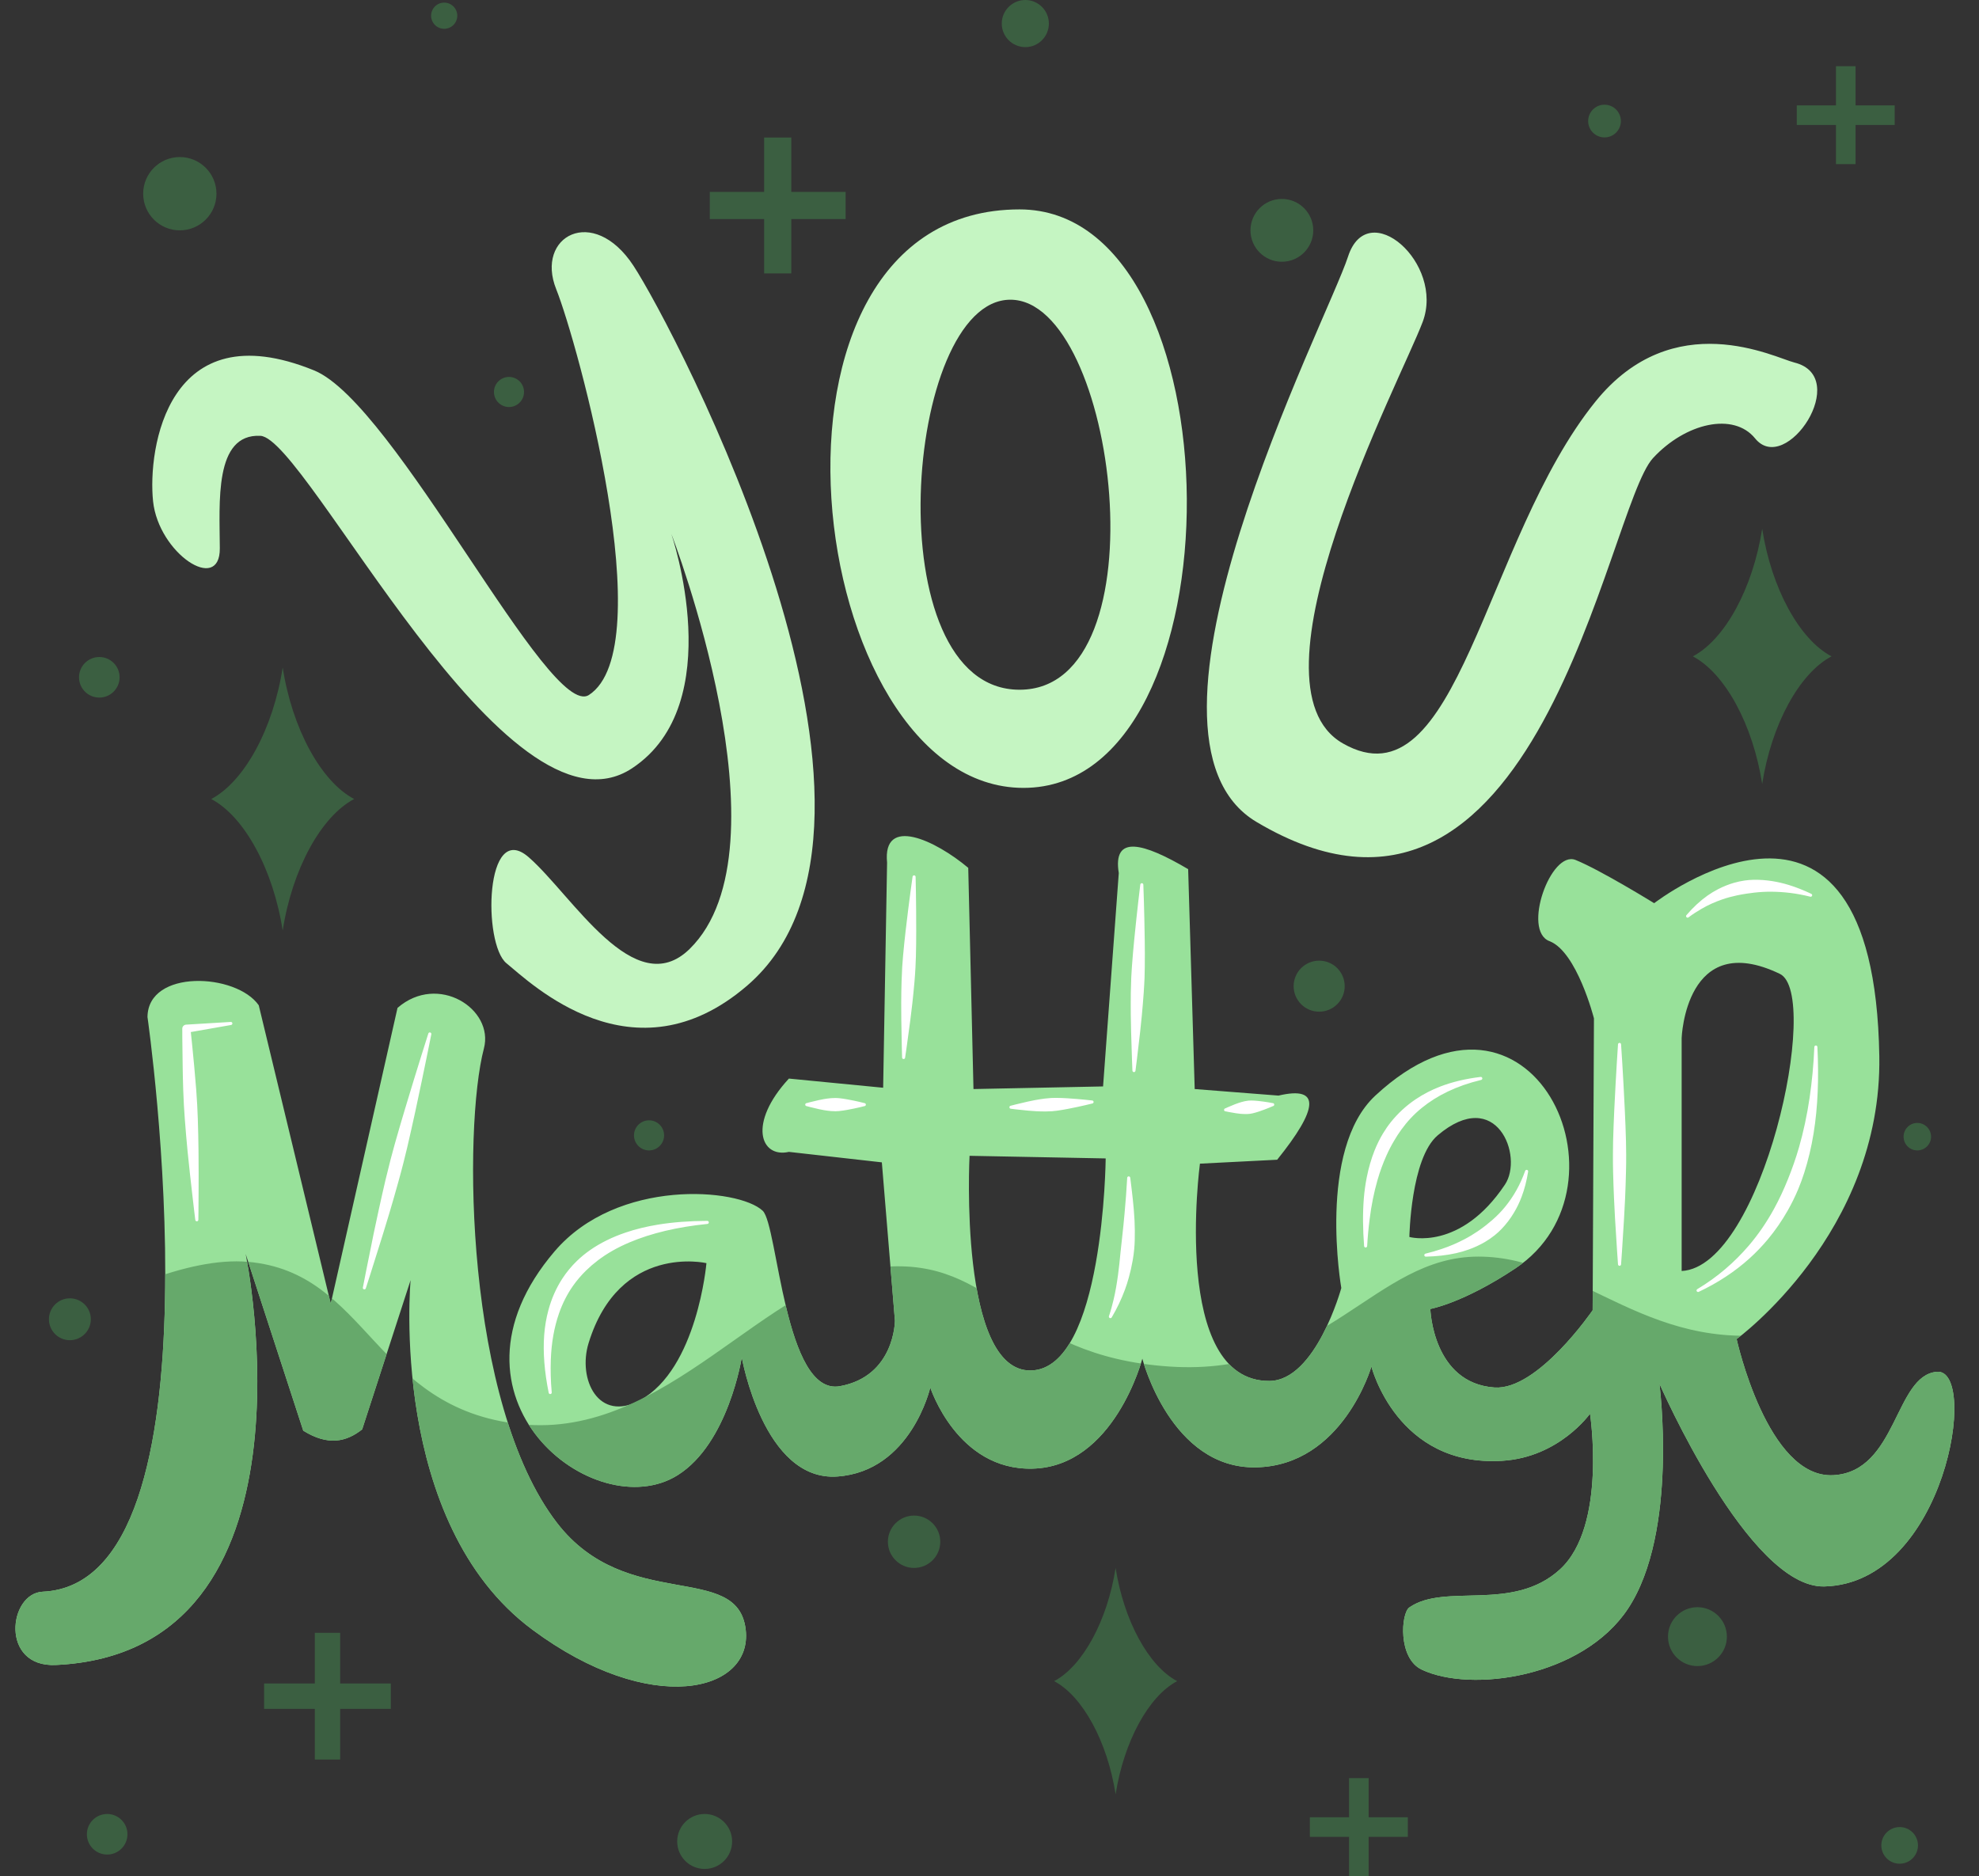
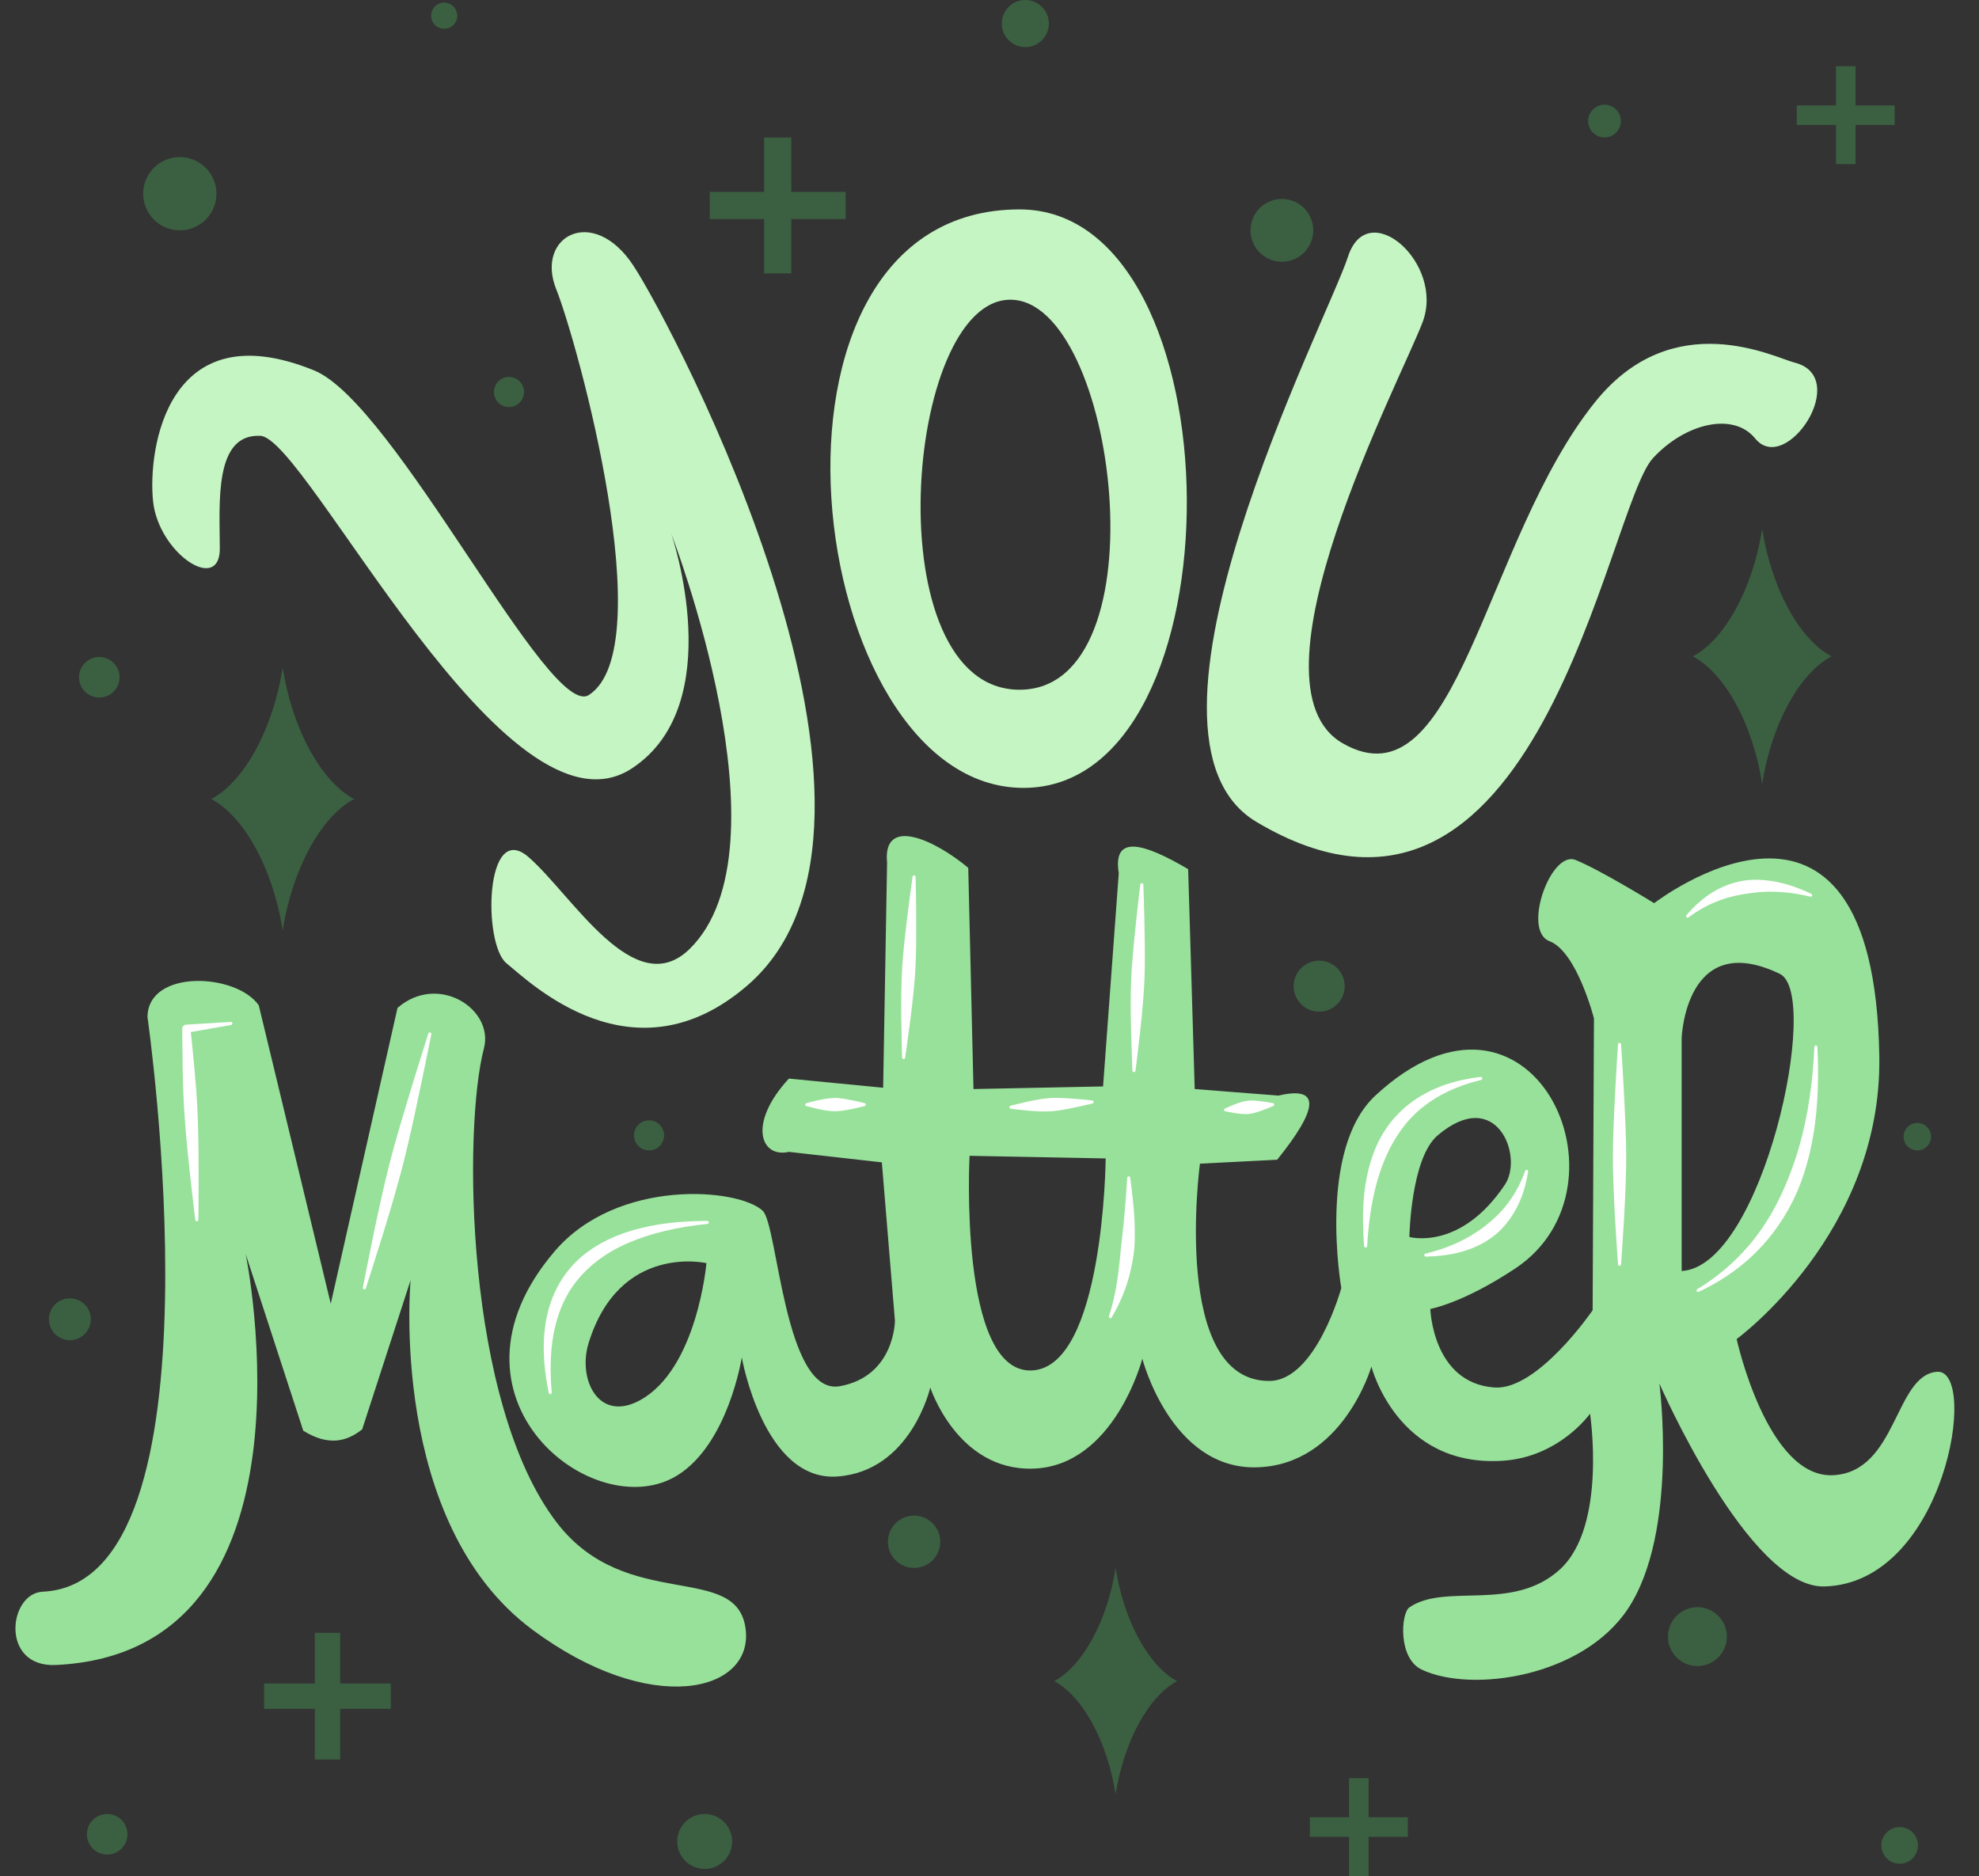
<svg xmlns="http://www.w3.org/2000/svg" clip-rule="evenodd" fill-rule="evenodd" height="4702.4" preserveAspectRatio="xMidYMid meet" stroke-linejoin="round" stroke-miterlimit="2" version="1.0" viewBox="31.7 148.8 4960.3 4702.4" width="4960.3" zoomAndPan="magnify">
  <rect x="31.7" y="148.8" width="4960.3" height="4702.4" fill="#333333" stroke="none" />
  <g>
    <g>
-       <path d="M0 3384H4092V7476H0z" fill="none" transform="translate(0 -4134.9) scale(1.222)" />
      <g transform="matrix(3.281 0 0 3.281 30.622 60.225)">
        <g id="change1_1">
          <path d="M43,1299C250.705,1289.32 188,985 188,985L232,1120C251.071,1131.88 265.043,1128.46 277,1119L314,1005C314,1005 296.793,1190.12 407,1272C497.488,1339.23 575.52,1319.95 570,1272C563.95,1219.45 479.12,1259.47 425.9,1190.51C355.405,1099.16 354.115,888.352 370,828C377.939,797.837 334.921,770.156 304,797L253,1023L198,795C180.803,770.344 113.31,767.2 113,804C113,804 175.295,1236.68 33,1243C6.729,1244.17 0.321,1300.99 43,1299ZM583,952C564.607,934.585 471.9,926.854 424,983C328.629,1094.79 454.484,1193.79 518,1154C556.787,1129.7 567,1064 567,1064C567,1064 583.629,1159.01 640,1155C696.371,1150.99 711,1087 711,1087C711,1087 731.47,1150.34 789,1149C851.554,1147.55 873,1065 873,1065C873,1065 894.719,1149.4 960,1148C1026.22,1146.58 1048,1071 1048,1071C1048,1071 1067.46,1148.01 1148,1143C1191.64,1140.29 1215,1107 1215,1107C1215,1107 1228.13,1193.01 1192,1226C1155.87,1258.99 1104.46,1236.01 1077,1255C1070.55,1259.46 1068.14,1293.83 1086.38,1302.51C1124.26,1320.52 1209.32,1308.36 1244,1256C1282.79,1197.44 1268,1084 1268,1084C1268,1084 1336.14,1240.5 1394,1239C1486.66,1236.6 1512.32,1072.34 1480,1075C1447.68,1077.66 1449.69,1151.2 1401,1154C1350.42,1156.91 1327,1050 1327,1050C1327,1050 1438.18,968.992 1436,834C1432.02,586.99 1264,717 1264,717C1264,717 1222.98,691.677 1204,684C1185.02,676.323 1162.98,738.01 1184,746C1205.02,753.99 1218,805 1218,805L1217,1028C1217,1028 1175.04,1089.34 1142,1087C1094.68,1083.66 1093,1027 1093,1027C1093,1027 1117.98,1022.63 1158,996C1252.64,933.019 1169.93,753.596 1051,864C1006.42,905.386 1025,1011 1025,1011C1025,1011 1005.61,1081.85 970,1082C894.685,1082.32 917,916 917,916L976,913C1007,874.515 1010,856.263 977,864L913,859L908,691C873.672,670.795 850.197,664.403 855,694L843,857L744,859L740,690C714.998,668.996 674.441,649.881 678,686L675,858L603,851C571.383,885.208 581.266,911.916 603,907L674,915L684,1036C684,1036 683.91,1078.34 642,1086C599.573,1093.75 594.629,963.01 583,952ZM540,992C540,992 473.617,976.518 450,1053C441.428,1080.76 457.601,1114.01 489.237,1096.75C533.041,1072.84 540,992 540,992ZM741,910L845,912C845,912 843.593,1072.68 788,1074C732.407,1075.32 741,910 741,910ZM1285,820L1285,998C1346.67,994.856 1392.07,786.427 1360,771C1287.94,736.34 1285,820 1285,820ZM1077,972C1077,972 1078,911.845 1098.62,894.372C1143.62,856.252 1164.44,910.381 1150,932C1115.93,983.014 1077,972 1077,972Z" fill="#98e19a" />
        </g>
        <clipPath id="a">
-           <path d="M43,1299C250.705,1289.32 188,985 188,985L232,1120C251.071,1131.88 265.043,1128.46 277,1119L314,1005C314,1005 296.793,1190.12 407,1272C497.488,1339.23 575.52,1319.95 570,1272C563.95,1219.45 479.12,1259.47 425.9,1190.51C355.405,1099.16 354.115,888.352 370,828C377.939,797.837 334.921,770.156 304,797L253,1023L198,795C180.803,770.344 113.31,767.2 113,804C113,804 175.295,1236.68 33,1243C6.729,1244.17 0.321,1300.99 43,1299ZM583,952C564.607,934.585 471.9,926.854 424,983C328.629,1094.79 454.484,1193.79 518,1154C556.787,1129.7 567,1064 567,1064C567,1064 583.629,1159.01 640,1155C696.371,1150.99 711,1087 711,1087C711,1087 731.47,1150.34 789,1149C851.554,1147.55 873,1065 873,1065C873,1065 894.719,1149.4 960,1148C1026.22,1146.58 1048,1071 1048,1071C1048,1071 1067.46,1148.01 1148,1143C1191.64,1140.29 1215,1107 1215,1107C1215,1107 1228.13,1193.01 1192,1226C1155.87,1258.99 1104.46,1236.01 1077,1255C1070.55,1259.46 1068.14,1293.83 1086.38,1302.51C1124.26,1320.52 1209.32,1308.36 1244,1256C1282.79,1197.44 1268,1084 1268,1084C1268,1084 1336.14,1240.5 1394,1239C1486.66,1236.6 1512.32,1072.34 1480,1075C1447.68,1077.66 1449.69,1151.2 1401,1154C1350.42,1156.91 1327,1050 1327,1050C1327,1050 1438.18,968.992 1436,834C1432.02,586.99 1264,717 1264,717C1264,717 1222.98,691.677 1204,684C1185.02,676.323 1162.98,738.01 1184,746C1205.02,753.99 1218,805 1218,805L1217,1028C1217,1028 1175.04,1089.34 1142,1087C1094.68,1083.66 1093,1027 1093,1027C1093,1027 1117.98,1022.63 1158,996C1252.64,933.019 1169.93,753.596 1051,864C1006.42,905.386 1025,1011 1025,1011C1025,1011 1005.61,1081.85 970,1082C894.685,1082.32 917,916 917,916L976,913C1007,874.515 1010,856.263 977,864L913,859L908,691C873.672,670.795 850.197,664.403 855,694L843,857L744,859L740,690C714.998,668.996 674.441,649.881 678,686L675,858L603,851C571.383,885.208 581.266,911.916 603,907L674,915L684,1036C684,1036 683.91,1078.34 642,1086C599.573,1093.75 594.629,963.01 583,952ZM540,992C540,992 473.617,976.518 450,1053C441.428,1080.76 457.601,1114.01 489.237,1096.75C533.041,1072.84 540,992 540,992ZM741,910L845,912C845,912 843.593,1072.68 788,1074C732.407,1075.32 741,910 741,910ZM1285,820L1285,998C1346.67,994.856 1392.07,786.427 1360,771C1287.94,736.34 1285,820 1285,820ZM1077,972C1077,972 1078,911.845 1098.62,894.372C1143.62,856.252 1164.44,910.381 1150,932C1115.93,983.014 1077,972 1077,972Z" />
-         </clipPath>
+           </clipPath>
        <g clip-path="url(#a)">
          <g id="change2_1">
            <path d="M-65,1107C-65,1107 94.938,983.01 187,991C279.062,998.99 282.938,1103.01 395,1115C507.062,1126.99 582.938,1003.01 671,995C759.062,986.99 770.938,1063.01 891,1071C1011.06,1078.99 1046.94,987.01 1127,987C1207.06,986.99 1258.94,1067.01 1371,1043C1483.06,1018.99 1599,983 1599,983L1615,1583L-153,1611L-65,1107Z" fill="#66a96b" transform="translate(2.723)" />
          </g>
        </g>
      </g>
      <g>
        <g id="change3_1">
          <path d="M11022.7,1523.36C11022.3,1408.81 11007.9,1235.48 11124.4,1241.23C11241,1246.97 11740.6,2283.09 12056.1,2074.49C12300.3,1913.07 12154.5,1487.27 12154.5,1487.27C12154.5,1487.27 12459,2273.24 12200.5,2527.22C12062.2,2663.06 11906.8,2393.53 11797,2297.58C11687.1,2201.62 11681.5,2514.91 11741.2,2563.3C11800.9,2611.69 12059.1,2865.2 12344.8,2619.07C12816.8,2212.55 12160.5,968.663 12059.4,814.748C11958.3,660.834 11812.7,741.208 11865.9,873.799C11919,1006.39 12129.9,1772.41 11947.9,1890.78C11848.2,1955.61 11462.6,1159.99 11258.9,1077.19C10891.1,927.655 10841.7,1274.85 10855.4,1405.26C10869.2,1535.66 11023.2,1637.9 11022.7,1523.36ZM13027.2,673.683C12668.1,673.683 12532.4,1036.19 12555.6,1398.69C12578.8,1761.2 12760.8,2123.7 13037,2123.7C13589.5,2123.7 13579.7,673.683 13027.2,673.683ZM13004.2,900.043C12870.9,900.043 12785.9,1144.45 12779.5,1388.85C12773.1,1633.26 12845.5,1877.66 13027.2,1877.66C13390.5,1877.66 13270.8,900.043 13004.2,900.043ZM13850.6,791.784C13797.5,955.24 13259,1993.61 13621,2209C14327.1,2629.19 14498.3,1423.06 14615,1297C14696.7,1208.69 14817,1181.28 14870.9,1247.79C14948.2,1343.2 15113.9,1093.33 14969.3,1057.51C14920,1045.3 14666.5,913.32 14471,1155.02C14190.7,1501.72 14126.5,2177.38 13837.5,2012.16C13580.3,1865.18 13982.1,1103.17 14037.6,955.814C14093.1,808.46 13900.1,639.51 13850.6,791.784Z" fill="#c5f5c2" transform="translate(-10440.036 .01)" />
        </g>
      </g>
      <g>
        <g id="change4_1">
          <path d="M11854.6,3638.77C11852,3610.12 11851.4,3583.24 11852.3,3557.83C11853.8,3514.07 11860.9,3475.35 11872.9,3440.93C11881.7,3415.57 11893.4,3392.79 11907.7,3372.21C11917.5,3358.24 11928.6,3345.35 11940.8,3333.37C11949.9,3324.52 11959.6,3316.14 11970,3308.24C11993,3290.76 12019.3,3275.74 12049.2,3263.09C12103.5,3240.08 12168.6,3224.39 12244.7,3216.7C12246.8,3216.59 12248.5,3214.77 12248.4,3212.65C12248.2,3210.53 12246.4,3208.9 12244.3,3209.02C12199.8,3209.26 12158.8,3212.24 12120.9,3218.43C12091.8,3223.18 12064.8,3229.82 12039.8,3238.3C12006.4,3249.61 11976.8,3264.21 11951,3282.12C11939,3290.48 11927.8,3299.63 11917.6,3309.53C11903.7,3323.06 11891.4,3337.96 11880.9,3354.18C11865.7,3377.68 11854.1,3403.88 11846.3,3432.76C11841,3452.41 11837.4,3473.25 11835.7,3495.39C11832.5,3538.76 11836.3,3586.76 11847,3639.9C11847.4,3642 11849.3,3643.45 11851.4,3643.14C11853.5,3642.83 11855,3640.87 11854.6,3638.77ZM13258.4,3450.67C13271.4,3428.63 13282.2,3406.02 13291.1,3382.16C13294.9,3371.93 13298.2,3361.61 13301.1,3351.04C13305,3337.09 13308.2,3322.95 13310.7,3308.54C13312.4,3299.06 13313.7,3289.48 13314.6,3279.83C13315.3,3272.65 13315.7,3265.44 13315.9,3258.2C13316.4,3241.5 13316.2,3224.74 13315.4,3207.82C13313.6,3172.41 13309.2,3137.09 13304.7,3101.18C13304.6,3099.06 13302.8,3097.4 13300.7,3097.48C13298.6,3097.55 13296.9,3099.34 13297,3101.46C13295.4,3131.49 13293,3160.93 13290.4,3190.41C13288.7,3210.15 13286.6,3229.57 13284.5,3248.95C13283.2,3261.92 13281.6,3274.78 13280.3,3287.6C13278.4,3307.06 13276.6,3326.29 13273.9,3345.36C13271,3366.19 13267.7,3386.6 13262.8,3406.91C13259.5,3420.61 13256,3434.02 13251.4,3447.46C13250.6,3449.39 13251.4,3451.67 13253.3,3452.56C13255.3,3453.44 13257.5,3452.6 13258.4,3450.67ZM14729.7,3386.84C14777.8,3364.11 14820,3336.28 14856.8,3303.13C14873.2,3288.31 14888.4,3272.43 14902.6,3255.51C14921.3,3233.05 14938,3208.83 14952.7,3182.9C14962.3,3166.02 14971,3148.39 14978.7,3130.06C14984.3,3116.67 14989.4,3102.89 14993.9,3088.74C15004,3057.26 15011.9,3024.11 15017.5,2989.36C15028.3,2922.76 15030.8,2850.63 15027,2773.24C15027,2771.12 15025.3,2769.4 15023.2,2769.41C15021,2769.43 15019.3,2771.16 15019.3,2773.28C15017.5,2817.8 15013.3,2860.23 15007.4,2900.85C15000.9,2944.62 14992,2985.91 14980.8,3025C14972.8,3052.6 14963.5,3078.93 14953.3,3104.26C14942.7,3130.6 14931,3155.77 14917.8,3179.71C14899.7,3212.58 14878.9,3243.14 14854.8,3271.28C14819,3312.97 14776.8,3349.61 14726.1,3380.06C14724.2,3381.06 14723.5,3383.4 14724.5,3385.27C14725.5,3387.14 14727.9,3387.84 14729.7,3386.84ZM11388.7,3377.85C11388.7,3377.85 11406.4,3323.41 11430.4,3246.07C11436,3228.27 11441.8,3209.3 11447.7,3189.43C11454.9,3165.15 11462.3,3139.68 11469.5,3113.62C11474.2,3096.86 11478.8,3079.87 11483.1,3062.83C11486.4,3050.06 11489.5,3037.26 11492.5,3024.52C11499.7,2993.76 11506.4,2963.45 11512.7,2934.7C11536,2826.49 11552.8,2741.41 11552.8,2741.41C11553.3,2739.36 11552,2737.26 11550,2736.73C11547.9,2736.2 11545.8,2737.44 11545.3,2739.49C11545.3,2739.49 11518.8,2822.06 11487,2928.08C11478.5,2956.25 11469.8,2986.05 11461.2,3016.46C11457.7,3029.06 11454.2,3041.77 11450.9,3054.52C11446.5,3071.55 11442.3,3088.63 11438.2,3105.55C11432,3131.87 11426.2,3157.76 11420.8,3182.49C11416.3,3202.73 11412.2,3222.14 11408.4,3240.4C11392.1,3319.71 11381.3,3375.93 11381.3,3375.93C11380.7,3377.99 11382,3380.09 11384,3380.61C11386.1,3381.14 11388.2,3379.91 11388.7,3377.85ZM14534.9,3317.84C14534.9,3317.84 14538.5,3269.98 14542.4,3202.1C14543.4,3186.48 14544.2,3169.88 14545,3152.5C14545.9,3131.28 14546.7,3109.05 14547.2,3086.36C14547.6,3071.78 14547.8,3057.03 14547.7,3042.27C14547.7,3031.22 14547.5,3020.18 14547.2,3009.2C14546.5,2982.71 14545.5,2956.69 14544.3,2932.04C14540,2839.23 14534.9,2766.7 14534.9,2766.7C14534.9,2764.58 14533.2,2762.85 14531.1,2762.85C14529,2762.85 14527.2,2764.58 14527.2,2766.7C14527.2,2766.7 14522.2,2839.23 14517.8,2932.04C14516.7,2956.69 14515.6,2982.71 14514.9,3009.2C14514.7,3020.18 14514.5,3031.22 14514.5,3042.27C14514.4,3057.03 14514.6,3071.78 14514.9,3086.36C14515.4,3109.05 14516.3,3131.28 14517.2,3152.5C14517.9,3169.88 14518.8,3186.48 14519.7,3202.1C14523.7,3269.98 14527.2,3317.84 14527.2,3317.84C14527.2,3319.96 14529,3321.68 14531.1,3321.68C14533.2,3321.68 14534.9,3319.96 14534.9,3317.84ZM14046.1,3298.69C14073,3297.97 14097.8,3295.25 14121.2,3290.03C14132.2,3287.57 14142.7,3284.47 14152.9,3280.84C14167.3,3275.72 14180.7,3269.47 14193.3,3262.15C14202,3257.07 14210.3,3251.39 14218,3245.18C14223.9,3240.45 14229.5,3235.38 14234.7,3229.99C14246.8,3217.48 14257.4,3203.66 14266.4,3188.48C14273.9,3176.03 14280.3,3162.87 14285.6,3148.72C14293,3129.22 14298.3,3108.43 14301.9,3085.88C14302.4,3083.82 14301.2,3081.72 14299.1,3081.19C14297.1,3080.66 14295,3081.9 14294.4,3083.96C14282,3118.92 14265.1,3148.12 14244.6,3173.35C14234.8,3185.52 14224,3196.44 14212.4,3206.61C14207.5,3210.93 14202.4,3215.08 14197.3,3219.18C14190.5,3224.59 14183.4,3229.81 14176.1,3234.79C14165.3,3242.14 14154,3249.02 14141.8,3255.35C14124.4,3264.43 14105.8,3272.59 14085.3,3279.41C14072.4,3283.7 14059.2,3287.69 14045.1,3291.06C14043,3291.33 14041.5,3293.26 14041.7,3295.37C14042,3297.47 14043.9,3298.96 14046.1,3298.69ZM13898.5,3271.87C13899.8,3248.71 13901.9,3226.38 13904.7,3204.63C13909,3169.91 13915.6,3137.32 13924.4,3106.71C13930.6,3085.1 13938.1,3064.66 13946.8,3045.31C13952.7,3032.05 13959.3,3019.36 13966.6,3007.18C13972,2997.95 13977.8,2988.99 13984.1,2980.36C13998.6,2960.34 14015.4,2942.09 14035.4,2925.85C14073.6,2894.78 14122,2870.66 14184,2855.78C14186.1,2855.4 14187.5,2853.4 14187.1,2851.31C14186.7,2849.22 14184.7,2847.83 14182.7,2848.21C14145.1,2852.76 14111.8,2860.77 14082,2872.18C14059,2881.01 14038.3,2891.9 14019.6,2904.54C13996,2920.52 13975.7,2939.38 13958.4,2960.76C13951,2970.03 13944.2,2979.84 13938,2990.13C13929.9,3003.55 13923,3017.77 13917,3032.69C13908.6,3053.9 13902.1,3076.47 13897.4,3100.22C13894.1,3116.9 13891.7,3134.1 13890.2,3151.87C13887.1,3189.83 13887.6,3229.87 13890.8,3271.96C13890.8,3274.08 13892.6,3275.78 13894.7,3275.76C13896.8,3275.73 13898.5,3273.99 13898.5,3271.87ZM10968.9,3206.09C10968.9,3206.09 10969.4,3178.73 10969.5,3136.88C10969.6,3107.73 10969.8,3071.76 10969.3,3033.12C10969,3006.93 10968.4,2979.62 10967.5,2952.51C10967.1,2940.93 10966.6,2929.39 10966,2918.01C10965.2,2904.98 10964.4,2892.16 10963.5,2879.71C10961.9,2859.37 10960.2,2840.03 10958.6,2822.33C10954.9,2782.01 10951.6,2750.4 10950,2735.72C10950,2735.72 11050.8,2718.03 11050.8,2718.03C11052.9,2717.78 11054.4,2715.87 11054.2,2713.76C11054,2711.65 11052,2710.14 11049.9,2710.39L10937.6,2717.19C10932.3,2717.82 10928.3,2722.51 10928.6,2727.89C10928.6,2727.89 10928.6,2767.43 10929.6,2823.92C10929.9,2841.69 10930.3,2861.1 10931,2881.49C10931.4,2893.97 10932,2906.8 10932.7,2919.83C10933.3,2931.21 10934.1,2942.74 10935,2954.3C10937,2981.34 10939.4,3008.55 10941.9,3034.62C10945.7,3073.08 10949.8,3108.82 10953.1,3137.78C10957.8,3179.37 10961.2,3206.51 10961.2,3206.51C10961.4,3208.63 10963.2,3210.26 10965.3,3210.14C10967.4,3210.02 10969,3208.21 10968.9,3206.09ZM13544.1,2934.55C13544.1,2934.55 13553.9,2936.85 13569.7,2939.26C13573.2,2939.8 13576.7,2940.27 13580.6,2940.61C13585.3,2941 13590,2941.32 13595,2941.28C13598.2,2941.26 13601.4,2941.09 13604.5,2940.7C13606.9,2940.42 13609.2,2939.97 13611.5,2939.43C13617.3,2938.08 13622.6,2936.47 13627.8,2934.72C13648,2927.89 13662.2,2921.43 13662.2,2921.43C13664.3,2921.2 13665.8,2919.29 13665.6,2917.18C13665.3,2915.07 13663.4,2913.55 13661.3,2913.78C13661.3,2913.78 13646.1,2910.59 13624.8,2908.37C13619.4,2907.8 13613.9,2907.39 13608,2907.34C13605.6,2907.31 13603.2,2907.39 13600.8,2907.63C13597.7,2907.96 13594.5,2908.49 13591.4,2909.16C13586.6,2910.22 13582,2911.57 13577.5,2912.98C13573.8,2914.17 13570.5,2915.39 13567.2,2916.68C13552.4,2922.49 13543.2,2926.91 13543.2,2926.91C13541.1,2927.14 13539.6,2929.05 13539.8,2931.15C13540,2933.26 13541.9,2934.79 13544.1,2934.55ZM13005.9,2928.01C13005.9,2928.01 13023.4,2930.4 13049.1,2932.75C13054.9,2933.28 13061,2933.77 13067.5,2934.1C13075.4,2934.5 13083.6,2934.82 13092.1,2934.78C13097.5,2934.76 13102.9,2934.59 13108.4,2934.21C13112.5,2933.92 13116.5,2933.48 13120.6,2932.93C13130.4,2931.6 13139.8,2929.96 13148.8,2928.21C13183.3,2921.55 13209.3,2914.88 13209.3,2914.88C13211.4,2914.75 13213,2912.92 13212.8,2910.8C13212.7,2908.68 13210.9,2907.07 13208.8,2907.21C13208.8,2907.21 13182.1,2903.93 13147.1,2901.75C13137.9,2901.18 13128.4,2900.77 13118.5,2900.71C13114.4,2900.68 13110.3,2900.76 13106.2,2901.01C13100.8,2901.33 13095.4,2901.86 13090,2902.53C13081.6,2903.58 13073.5,2904.95 13065.7,2906.36C13059.3,2907.53 13053.3,2908.79 13047.6,2910.08C13022.4,2915.71 13005.4,2920.33 13005.4,2920.33C13003.2,2920.47 13001.6,2922.3 13001.8,2924.42C13001.9,2926.53 13003.7,2928.14 13005.9,2928.01ZM12493.8,2921.45C12493.8,2921.45 12505.8,2924.9 12524.2,2928.97C12528.3,2929.88 12532.5,2930.75 12537.1,2931.51C12542.7,2932.41 12548.4,2933.25 12554.5,2933.77C12558.3,2934.1 12562.1,2934.27 12566,2934.24C12568.9,2934.22 12571.8,2934.04 12574.7,2933.75C12581.7,2933.05 12588.4,2932.03 12594.9,2930.87C12619.9,2926.37 12638.2,2921.45 12638.2,2921.45C12640.3,2921.45 12642,2919.73 12642,2917.61C12642,2915.48 12640.3,2913.76 12638.2,2913.76C12638.2,2913.76 12619.9,2908.84 12594.9,2904.35C12588.4,2903.18 12581.7,2902.16 12574.7,2901.46C12571.8,2901.18 12568.9,2900.99 12566,2900.97C12562.1,2900.94 12558.3,2901.12 12554.5,2901.45C12548.4,2901.96 12542.7,2902.8 12537.1,2903.71C12532.5,2904.47 12528.3,2905.33 12524.2,2906.25C12505.8,2910.32 12493.8,2913.76 12493.8,2913.76C12491.7,2913.76 12490,2915.48 12490,2917.61C12490,2919.73 12491.7,2921.45 12493.8,2921.45ZM13317.8,2832.47C13317.8,2832.47 13323.1,2792.23 13329.5,2734.96C13330.9,2721.8 13332.4,2707.81 13333.8,2693.14C13335.4,2675.25 13337.1,2656.5 13338.4,2637.34C13339.2,2625.03 13340,2612.57 13340.5,2600.09C13340.8,2590.75 13341,2581.41 13341.1,2572.12C13341.4,2549.69 13341.3,2527.67 13341,2506.78C13340,2428.08 13337.5,2366.63 13337.5,2366.63C13337.6,2364.51 13336,2362.72 13333.8,2362.62C13331.7,2362.53 13329.9,2364.18 13329.8,2366.3C13329.8,2366.3 13322.2,2427.33 13314.5,2505.66C13312.5,2526.45 13310.5,2548.39 13308.9,2570.76C13308.2,2580.02 13307.6,2589.35 13307.2,2598.69C13306.7,2611.16 13306.3,2623.64 13306.1,2635.97C13305.8,2655.18 13305.9,2674 13306,2691.97C13306.1,2706.7 13306.4,2720.76 13306.8,2734.01C13308.3,2791.6 13310.1,2832.15 13310.1,2832.15C13310.1,2834.27 13311.7,2836.07 13313.8,2836.16C13315.9,2836.24 13317.7,2834.6 13317.8,2832.47ZM12740.4,2799.73C12740.4,2799.73 12746.3,2760.69 12753.5,2705.09C12755.1,2692.31 12756.8,2678.74 12758.4,2664.49C12760.3,2647.11 12762.2,2628.91 12763.8,2610.3C12764.8,2598.34 12765.7,2586.23 12766.3,2574.11C12766.8,2565.03 12767.2,2555.95 12767.4,2546.92C12768,2525.1 12768.2,2503.69 12768.2,2483.37C12768.3,2406.8 12766.7,2347.01 12766.7,2347.01C12766.8,2344.89 12765.2,2343.07 12763.1,2342.95C12761,2342.82 12759.1,2344.44 12759,2346.56C12759,2346.56 12750.5,2405.77 12741.7,2481.83C12739.4,2502.02 12737.1,2523.32 12735.2,2545.05C12734.4,2554.05 12733.7,2563.11 12733.1,2572.18C12732.4,2584.3 12731.9,2596.43 12731.5,2608.43C12730.9,2627.1 12730.7,2645.4 12730.6,2662.89C12730.5,2677.21 12730.6,2690.89 12730.8,2703.78C12731.5,2759.83 12732.8,2799.28 12732.8,2799.28C12732.6,2801.4 12734.3,2803.22 12736.4,2803.35C12738.5,2803.47 12740.3,2801.85 12740.4,2799.73ZM14704.3,2448C14715.1,2439.88 14726,2432.97 14737.1,2426.54C14754.2,2416.59 14771.6,2409.1 14789.3,2402.99C14801.2,2398.9 14813.2,2395.74 14825.4,2393.13C14833.4,2391.41 14841.5,2390 14849.8,2388.78C14855.9,2387.87 14862,2387.01 14868.2,2386.31C14882.6,2384.69 14897.2,2383.8 14912.3,2383.95C14942.9,2384.26 14974.8,2387.82 15008.8,2396.34C15010.8,2397.05 15013,2396 15013.7,2393.99C15014.4,2391.99 15013.3,2389.8 15011.3,2389.09C14992.1,2380 14973.4,2372.57 14954.7,2366.87C14941.2,2362.75 14927.9,2359.7 14914.6,2357.53C14898.1,2354.85 14881.9,2353.69 14866,2354.1C14858.9,2354.28 14851.9,2354.87 14845,2355.85C14835.6,2357.18 14826.4,2359.16 14817.4,2361.79C14803.9,2365.75 14790.9,2370.95 14778.3,2377.46C14769.1,2382.24 14760.2,2387.57 14751.5,2393.72C14732.7,2407.11 14715.4,2423.22 14699,2442.4C14697.5,2443.86 14697.4,2446.3 14698.9,2447.84C14700.3,2449.39 14702.8,2449.46 14704.3,2448Z" fill="#fff" transform="translate(-10440.036 .01)" />
        </g>
      </g>
      <g>
        <g id="change5_1">
          <path d="M13268,4201.94C13288.6,4333.85 13350.6,4447.93 13422.2,4485.71C13350.6,4523.48 13288.6,4637.57 13268,4769.48C13247.5,4637.57 13185.5,4523.48 13113.9,4485.71C13185.5,4447.93 13247.5,4333.85 13268,4201.94ZM10740.4,4818.69C10768.4,4818.69 10791.2,4841.47 10791.2,4869.54C10791.2,4897.6 10768.4,4920.39 10740.4,4920.39C10712.3,4920.39 10689.5,4897.6 10689.5,4869.54C10689.5,4841.47 10712.3,4818.69 10740.4,4818.69ZM13778.2,2679.74C13813.5,2679.74 13842.2,2708.41 13842.2,2743.71C13842.2,2779.02 13813.5,2807.68 13778.2,2807.68C13742.9,2807.68 13714.2,2779.02 13714.2,2743.71C13714.2,2708.41 13742.9,2679.74 13778.2,2679.74ZM13041.7,271.788C13074.3,271.788 13100.7,298.248 13100.7,330.839C13100.7,363.43 13074.3,389.889 13041.7,389.889C13009.1,389.889 12982.6,363.43 12982.6,330.839C12982.6,298.248 13009.1,271.788 13041.7,271.788ZM14493.4,534.235C14516,534.235 14534.4,552.61 14534.4,575.243C14534.4,597.875 14516,616.25 14493.4,616.25C14470.7,616.25 14452.4,597.875 14452.4,575.243C14452.4,552.61 14470.7,534.235 14493.4,534.235ZM10720.7,1918.64C10748.7,1918.64 10771.5,1941.43 10771.5,1969.49C10771.5,1997.56 10748.7,2020.34 10720.7,2020.34C10692.6,2020.34 10669.8,1997.56 10669.8,1969.49C10669.8,1941.43 10692.6,1918.64 10720.7,1918.64ZM12238,4818.69C12276,4818.69 12306.8,4849.56 12306.8,4887.58C12306.8,4925.6 12276,4956.47 12238,4956.47C12199.9,4956.47 12169.1,4925.6 12169.1,4887.58C12169.1,4849.56 12199.9,4818.69 12238,4818.69ZM13853.1,4728.78L13902.2,4728.78L13902.2,4826.95L14000.4,4826.95L14000.4,4876.04L13902.2,4876.04L13902.2,4974.21L13853.1,4974.21L13853.1,4876.04L13754.9,4876.04L13754.9,4826.95L13853.1,4826.95L13853.1,4728.78ZM14888.6,1597.15C14911.7,1745.83 14981.6,1874.43 15062.4,1917.01C14981.6,1959.58 14911.7,2088.18 14888.6,2236.86C14865.4,2088.18 14795.6,1959.58 14714.8,1917.01C14795.6,1874.43 14865.4,1745.83 14888.6,1597.15ZM15277.4,3086.53C15296.4,3086.53 15311.9,3101.97 15311.9,3120.98C15311.9,3139.99 15296.4,3155.43 15277.4,3155.43C15258.4,3155.43 15243,3139.99 15243,3120.98C15243,3101.97 15258.4,3086.53 15277.4,3086.53ZM12387,616.554L12455.1,616.554L12455.1,752.784L12591.3,752.784L12591.3,820.898L12455.1,820.898L12455.1,957.128L12387,957.128L12387,820.898L12250.8,820.898L12250.8,752.784L12387,752.784L12387,616.554ZM11585.1,278.349C11603.2,278.349 11617.9,293.049 11617.9,311.155C11617.9,329.261 11603.2,343.961 11585.1,343.961C11567,343.961 11552.3,329.261 11552.3,311.155C11552.3,293.049 11567,278.349 11585.1,278.349ZM11180.3,1944.89C11204.1,2098.15 11276.2,2230.7 11359.4,2274.59C11276.2,2318.48 11204.1,2451.03 11180.3,2604.29C11156.5,2451.03 11084.4,2318.48 11001.2,2274.59C11084.4,2230.7 11156.5,2098.15 11180.3,1944.89ZM11260.8,4364.63L11324.3,4364.63L11324.3,4491.67L11451.3,4491.67L11451.3,4555.19L11324.3,4555.19L11324.3,4682.24L11260.8,4682.24L11260.8,4555.19L11133.7,4555.19L11133.7,4491.67L11260.8,4491.67L11260.8,4364.63ZM15073.5,437.762L15122.6,437.762L15122.6,535.936L15220.7,535.936L15220.7,585.024L15122.6,585.024L15122.6,683.198L15073.5,683.198L15073.5,585.024L14975.3,585.024L14975.3,535.936L15073.5,535.936L15073.5,437.762ZM10922.4,665.459C10973.1,665.459 11014.3,706.619 11014.3,757.316C11014.3,808.013 10973.1,849.172 10922.4,849.172C10871.7,849.172 10830.6,808.013 10830.6,757.316C10830.6,706.619 10871.7,665.459 10922.4,665.459ZM13684.7,770.438C13728.1,770.438 13763.4,805.718 13763.4,849.172C13763.4,892.627 13728.1,927.906 13684.7,927.906C13641.2,927.906 13606,892.627 13606,849.172C13606,805.718 13641.2,770.438 13684.7,770.438ZM14726.3,4300.35C14767,4300.35 14800.1,4333.43 14800.1,4374.17C14800.1,4414.91 14767,4447.98 14726.3,4447.98C14685.5,4447.98 14652.5,4414.91 14652.5,4374.17C14652.5,4333.43 14685.5,4300.35 14726.3,4300.35ZM12762.8,4070.71C12799.1,4070.71 12828.5,4100.11 12828.5,4136.32C12828.5,4172.54 12799.1,4201.94 12762.8,4201.94C12726.6,4201.94 12697.2,4172.54 12697.2,4136.32C12697.2,4100.11 12726.6,4070.71 12762.8,4070.71ZM12098.5,3079.97C12119.4,3079.97 12136.3,3096.88 12136.3,3117.7C12136.3,3138.52 12119.4,3155.43 12098.5,3155.43C12077.7,3155.43 12060.8,3138.52 12060.8,3117.7C12060.8,3096.88 12077.7,3079.97 12098.5,3079.97ZM15233.1,4851.49C15258.5,4851.49 15279.1,4872.07 15279.1,4897.42C15279.1,4922.77 15258.5,4943.35 15233.1,4943.35C15207.8,4943.35 15187.2,4922.77 15187.2,4897.42C15187.2,4872.07 15207.8,4851.49 15233.1,4851.49ZM11747.5,1216.6C11768.3,1216.6 11785.2,1233.5 11785.2,1254.33C11785.2,1275.15 11768.3,1292.05 11747.5,1292.05C11726.7,1292.05 11709.8,1275.15 11709.8,1254.33C11709.8,1233.5 11726.7,1216.6 11747.5,1216.6ZM10646.9,3526.14C10675.8,3526.14 10699.4,3549.65 10699.4,3578.62C10699.4,3607.59 10675.8,3631.11 10646.9,3631.11C10617.9,3631.11 10594.4,3607.59 10594.4,3578.62C10594.4,3549.65 10617.9,3526.14 10646.9,3526.14Z" fill="#3b5f41" transform="translate(-10440.036 -122.987)" />
        </g>
      </g>
    </g>
  </g>
</svg>